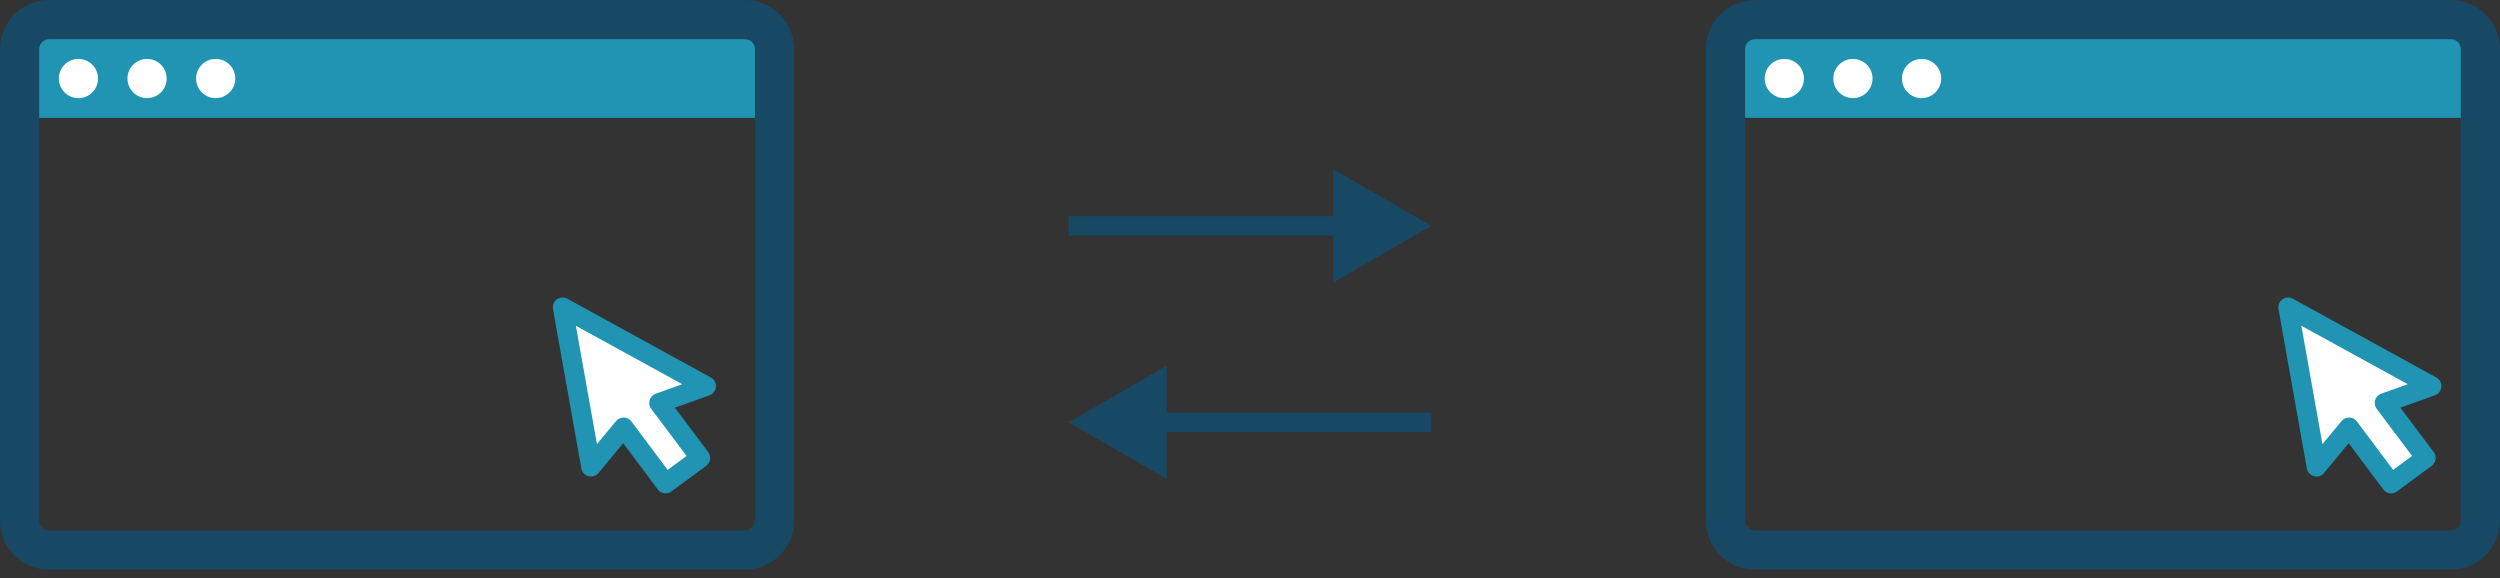
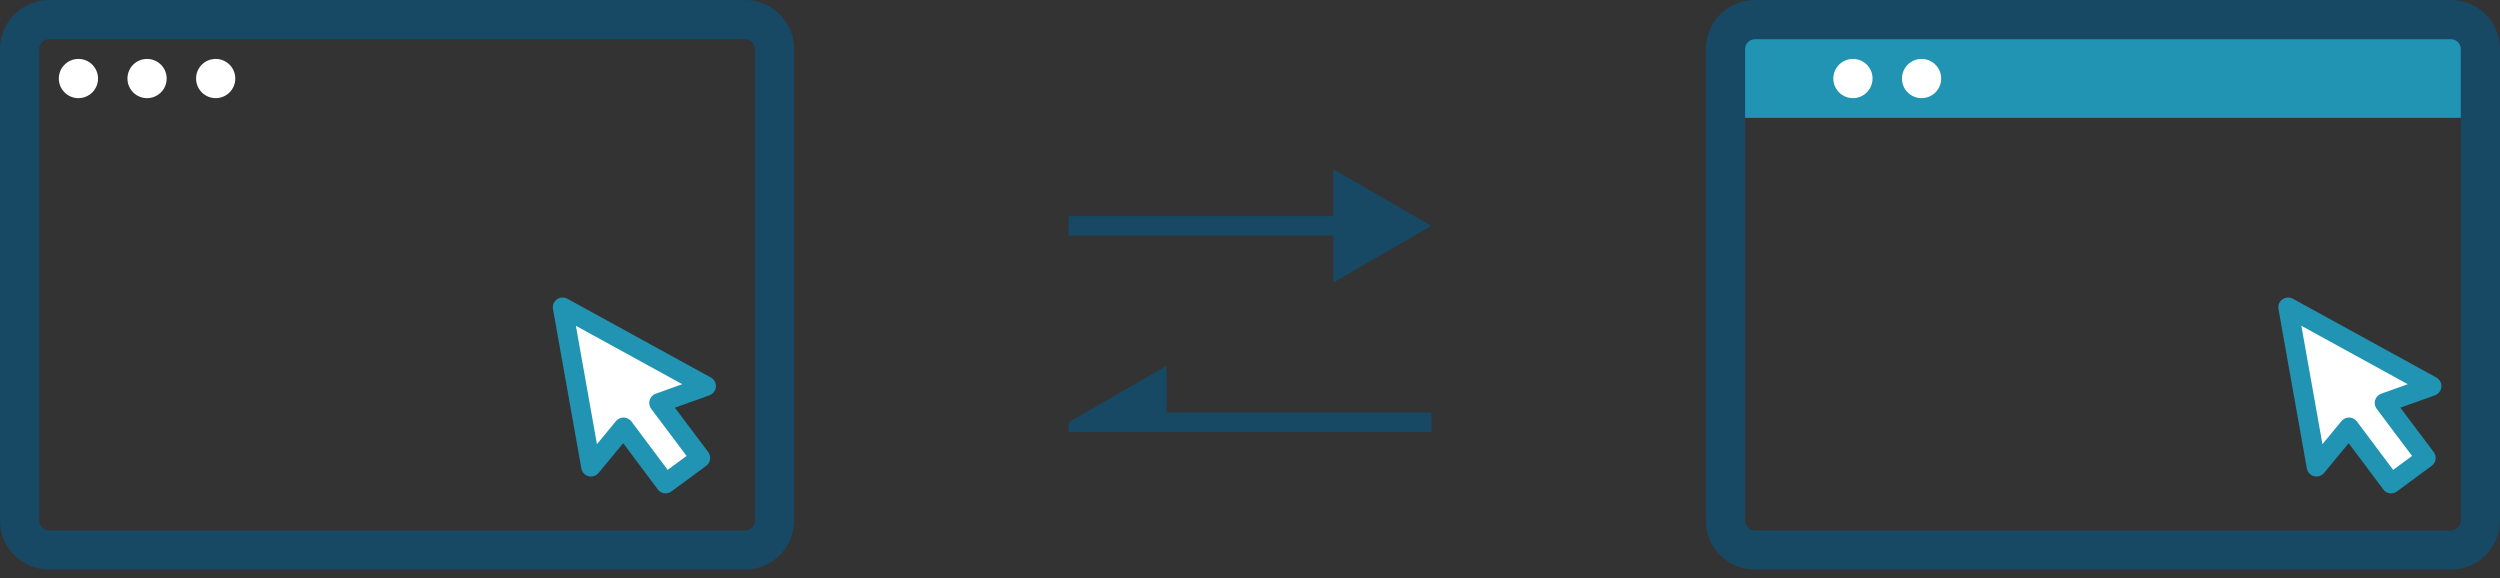
<svg xmlns="http://www.w3.org/2000/svg" width="255" height="59" viewBox="0 0 255 59" fill="none">
  <rect x="0" y="0" width="255" height="59" fill="#333333" stroke="none" />
  <path fill-rule="evenodd" clip-rule="evenodd" d="M136 17.266L146 23.04L136 28.813V24.04H109V22.04H136V17.266Z" fill="#174864" />
-   <path fill-rule="evenodd" clip-rule="evenodd" d="M119 37.301L109 43.074L119 48.848V44.074H146V42.074H119V37.301Z" fill="#174864" />
-   <path d="M2 3.005H78V12.021H2V3.005Z" fill="#2094B2" />
+   <path fill-rule="evenodd" clip-rule="evenodd" d="M119 37.301L109 43.074V44.074H146V42.074H119V37.301Z" fill="#174864" />
  <path d="M10 8.011C10 9.115 9.105 10.011 8 10.011C6.895 10.011 6 9.115 6 8.011C6 6.906 6.895 6.011 8 6.011C9.105 6.011 10 6.906 10 8.011Z" fill="white" />
  <path d="M17 8.011C17 9.115 16.105 10.011 15 10.011C13.895 10.011 13 9.115 13 8.011C13 6.906 13.895 6.011 15 6.011C16.105 6.011 17 6.906 17 8.011Z" fill="white" />
  <path d="M24 8.011C24 9.115 23.105 10.011 22 10.011C20.895 10.011 20 9.115 20 8.011C20 6.906 20.895 6.011 22 6.011C23.105 6.011 24 6.906 24 8.011Z" fill="white" />
  <path fill-rule="evenodd" clip-rule="evenodd" d="M76 4H5C4.448 4 4 4.448 4 5V53.1C4 53.653 4.448 54.1 5 54.1H76C76.552 54.1 77 53.653 77 53.1V5C77 4.448 76.552 4 76 4ZM5 0C2.239 0 0 2.239 0 5V53.1C0 55.862 2.239 58.1 5 58.1H76C78.761 58.1 81 55.862 81 53.1V5C81 2.239 78.761 0 76 0H5Z" fill="#174864" />
  <path d="M176 3.005H252V12.021H176V3.005Z" fill="#2094B2" />
  <path fill-rule="evenodd" clip-rule="evenodd" d="M250 4H179C178.448 4 178 4.448 178 5V53.1C178 53.653 178.448 54.1 179 54.1H250C250.552 54.1 251 53.653 251 53.1V5C251 4.448 250.552 4 250 4ZM179 0C176.239 0 174 2.239 174 5V53.1C174 55.862 176.239 58.1 179 58.1H250C252.761 58.1 255 55.862 255 53.1V5C255 2.239 252.761 0 250 0H179Z" fill="#174864" />
-   <path d="M184 8.011C184 9.115 183.105 10.011 182 10.011C180.895 10.011 180 9.115 180 8.011C180 6.906 180.895 6.011 182 6.011C183.105 6.011 184 6.906 184 8.011Z" fill="white" />
  <path d="M191 8.011C191 9.115 190.105 10.011 189 10.011C187.895 10.011 187 9.115 187 8.011C187 6.906 187.895 6.011 189 6.011C190.105 6.011 191 6.906 191 8.011Z" fill="white" />
  <path d="M198 8.011C198 9.115 197.105 10.011 196 10.011C194.895 10.011 194 9.115 194 8.011C194 6.906 194.895 6.011 196 6.011C197.105 6.011 198 6.906 198 8.011Z" fill="white" />
  <path d="M243.891 49.313L239.604 43.589L236.283 47.604L233.389 31.347L248.024 39.381L243.221 41.099L247.439 46.711L243.892 49.321L243.891 49.313Z" fill="white" />
  <path fill-rule="evenodd" clip-rule="evenodd" d="M232.806 30.535C233.119 30.31 233.533 30.285 233.87 30.47L248.505 38.504C248.85 38.694 249.052 39.068 249.021 39.46C248.989 39.853 248.731 40.19 248.36 40.323L244.836 41.583L248.238 46.11C248.398 46.324 248.467 46.592 248.428 46.857C248.389 47.121 248.246 47.359 248.031 47.517L244.484 50.126C244.206 50.331 243.842 50.378 243.521 50.25C243.32 50.169 243.154 50.028 243.043 49.85L239.564 45.205L237.053 48.242C236.805 48.542 236.405 48.671 236.028 48.572C235.651 48.473 235.366 48.164 235.298 47.78L232.404 31.523C232.337 31.143 232.493 30.759 232.806 30.535ZM244.101 47.926L246.032 46.505L242.421 41.7C242.231 41.446 242.172 41.116 242.263 40.812C242.355 40.507 242.585 40.264 242.885 40.157L245.594 39.188L234.74 33.23L236.889 45.303L238.833 42.951C239.029 42.715 239.321 42.581 239.628 42.589C239.934 42.596 240.22 42.743 240.404 42.989L244.101 47.926Z" fill="#2094B2" />
  <path d="M67.891 49.313L63.603 43.589L60.283 47.604L57.389 31.347L72.024 39.381L67.221 41.099L71.439 46.711L67.892 49.321L67.891 49.313Z" fill="white" />
  <path fill-rule="evenodd" clip-rule="evenodd" d="M56.806 30.535C57.119 30.31 57.533 30.285 57.87 30.47L72.505 38.504C72.85 38.694 73.052 39.068 73.021 39.46C72.989 39.853 72.731 40.19 72.36 40.323L68.836 41.583L72.238 46.11C72.398 46.324 72.467 46.592 72.428 46.857C72.389 47.121 72.246 47.359 72.031 47.517L68.484 50.126C68.206 50.331 67.842 50.378 67.521 50.25C67.32 50.169 67.154 50.028 67.043 49.85L63.564 45.205L61.053 48.242C60.805 48.542 60.405 48.671 60.028 48.572C59.651 48.473 59.366 48.164 59.298 47.78L56.404 31.523C56.337 31.143 56.493 30.759 56.806 30.535ZM68.101 47.926L70.032 46.505L66.421 41.7C66.231 41.446 66.172 41.116 66.263 40.812C66.355 40.507 66.585 40.264 66.885 40.157L69.594 39.188L58.739 33.23L60.889 45.303L62.833 42.951C63.029 42.715 63.321 42.581 63.628 42.589C63.934 42.596 64.22 42.743 64.404 42.989L68.101 47.926Z" fill="#2094B2" />
</svg>